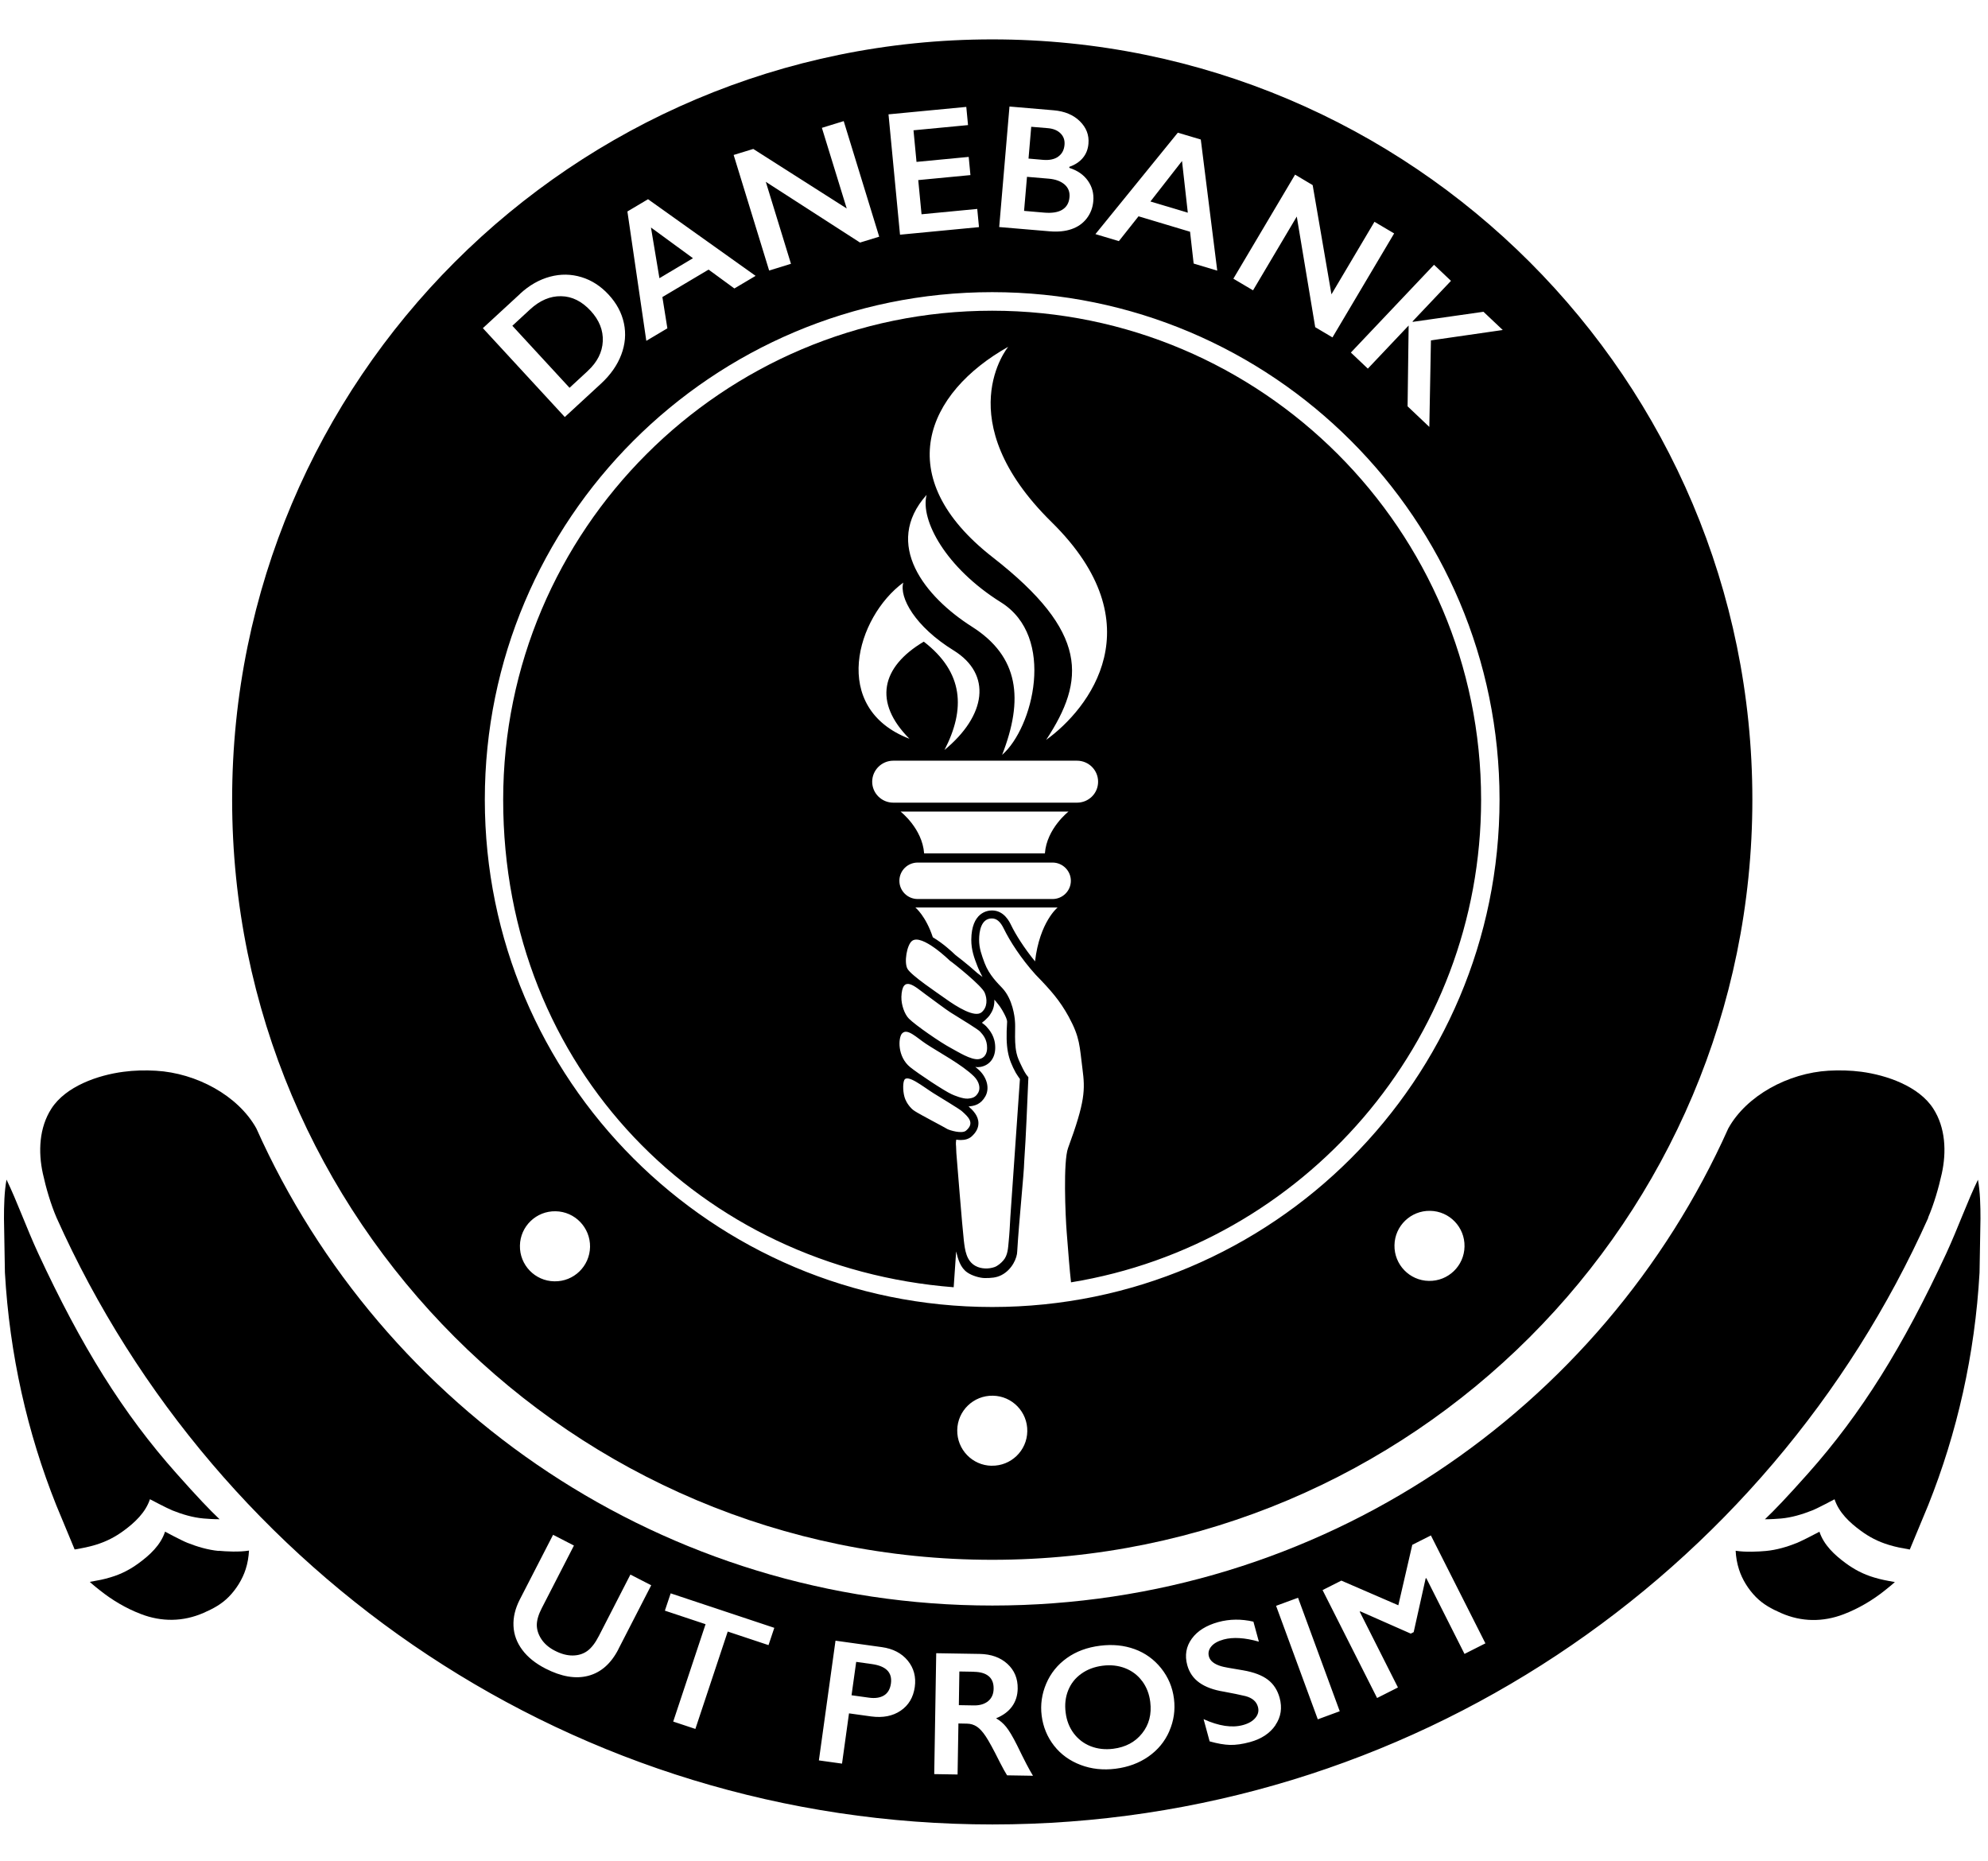
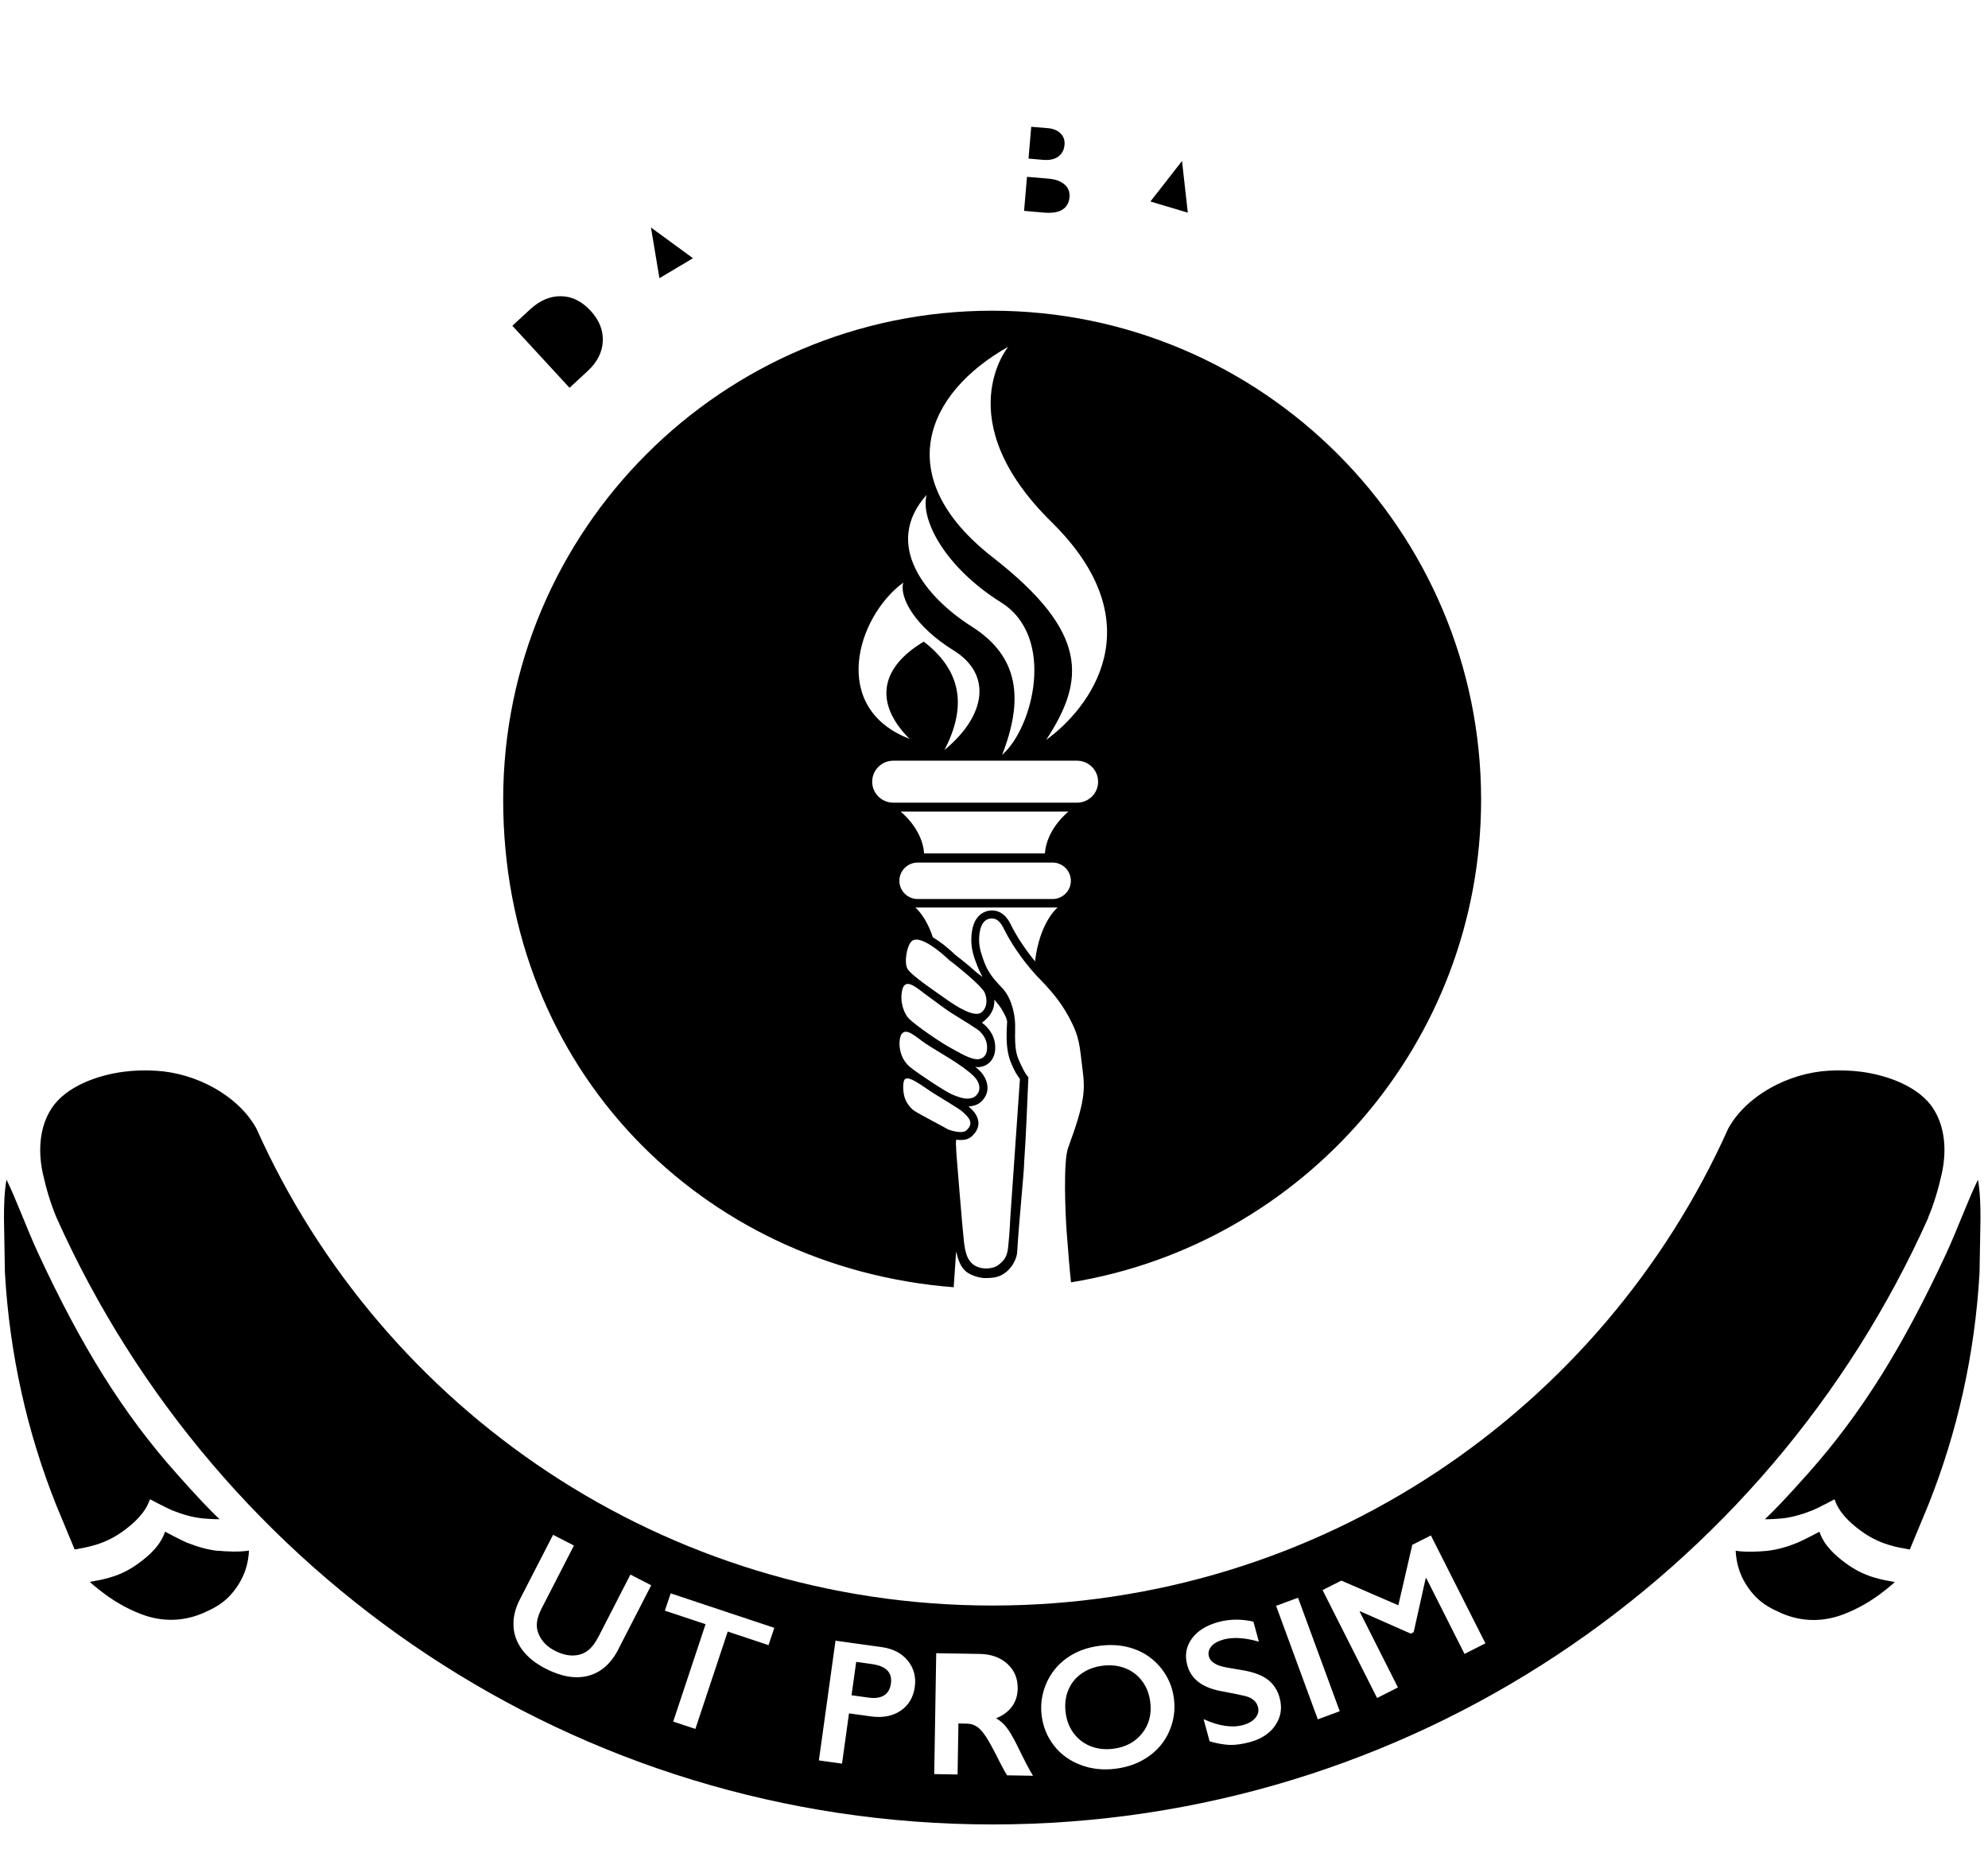
<svg xmlns="http://www.w3.org/2000/svg" fill="none" height="44" viewBox="0 0 47 44" width="47">
  <g fill="#000">
    <path d="m5.167 36.662c-.251-.024-.504-.099-.738-.192-.137-.054-.527-.263-.527-.263-.104.317-.359.552-.62.743-.193.142-.407.259-.669.336-.173.052-.276.07-.49.108.057.056.209.177.237.198.291.233.624.43.971.562.49.189.998.184 1.481-.027.226-.099.423-.203.598-.381.176-.179.322-.413.398-.651.046-.14.071-.294.079-.441-.238.039-.54.021-.716.005z" />
    <path d="m20.615 39.337-.373-.052-.11.789.412.057c.145.02.264.003.355-.053.091-.055.145-.149.164-.28.036-.261-.113-.414-.449-.461z" />
    <path d="m2.925 36.184c.261-.192.515-.428.62-.744 0 0 .391.207.526.263.234.094.488.17.739.192.099.009.237.018.381.018-.221-.207-.536-.538-1.018-1.081-1.266-1.422-2.25-3.006-3.272-5.209-.281-.609-.494-1.216-.747-1.738-.053.285-.06.626-.06.922l.022 1.274c.11 1.938.53 3.789 1.214 5.5l.435 1.047c.214-.038.317-.057.49-.108.262-.079.476-.193.669-.336z" />
-     <path d="m23.459 36.872c9.925 0 17.97-8.045 17.97-17.97 0-9.925-8.046-17.971-17.97-17.971-9.925 0-17.971 8.045-17.971 17.971 0 9.926 8.047 17.97 17.971 17.97zm-10.354-6.583c-.457-.007-.822-.386-.813-.843.007-.457.386-.822.843-.813.458.007.822.386.815.843-.009.457-.385.822-.843.813zm10.339 4.36c-.457-.007-.821-.386-.813-.843.007-.458.386-.822.843-.813.457.007.822.385.813.842-.007.457-.386.822-.843.813zm10.337-4.37c-.457-.007-.822-.386-.813-.843.007-.457.386-.822.843-.813.458.007.822.386.813.843-.007.457-.385.822-.843.813zm.52-23.637-.907.957.009.009 1.669-.238.456.431-1.698.245-.038 2.046-.514-.487.025-1.91-.965 1.019-.401-.38 1.966-2.075.401.38zm-3.683-2.514.416.248.444 2.582 1.017-1.715.465.275-1.458 2.458-.408-.242-.436-2.615-1.034 1.744-.465-.275 1.458-2.458zm-2.77-.991.541.161.389 3.1-.558-.168-.085-.752-1.218-.365-.465.587-.554-.166 1.949-2.399zm-3.983-.619 1.044.089c.261.022.468.108.621.259s.221.327.203.531c-.011.131-.055.243-.132.335-.078.094-.184.164-.319.211l-.002.025c.195.062.341.164.441.306s.142.302.127.479c-.013.158-.067.296-.158.413-.091.117-.212.201-.36.251-.148.051-.32.067-.514.051l-1.193-.101.243-2.848zm11.587 16.383c0 6.623-5.37 11.995-11.995 11.995-6.625 0-11.995-5.37-11.995-11.995 0-6.625 5.37-11.995 11.995-11.995 6.625 0 11.995 5.37 11.995 11.995zm-12.607-16.374.041.43-1.289.123.071.747 1.234-.118.041.43-1.234.118.078.808 1.317-.126.041.43-1.867.179-.272-2.845 1.839-.176zm-5.036.994 2.209 1.407-.587-1.906.516-.159.839 2.732-.453.139-2.228-1.436.595 1.938-.516.159-.839-2.732zm-2.49 1.187 2.545 1.813-.502.298-.61-.446-1.092.649.118.739-.498.296-.447-3.058.485-.288zm-3.024 2.237c.218-.202.455-.336.707-.404.253-.068.5-.064.744.01.244.074.457.213.643.414.19.206.31.431.362.678s.031.493-.063.742c-.094.248-.254.476-.479.684l-.856.789-1.937-2.101.88-.811z" />
    <path d="m25.015 3.704c.09-.062.141-.155.152-.279.01-.11-.022-.201-.094-.272-.071-.071-.171-.112-.297-.123l-.396-.033-.064.752.346.03c.145.012.264-.012.354-.074z" />
    <path d="m27.945 3.806-.747.957.884.265z" />
    <path d="m13.896 8.768c.224-.207.343-.441.355-.701.012-.26-.084-.499-.285-.718-.209-.227-.442-.343-.7-.347-.258-.005-.503.099-.735.313l-.418.386 1.352 1.466.431-.398z" />
    <path d="m22.547 30.427.058-.844c.043.18.1.386.266.498.106.073.282.128.407.131.154 0 .277-.007.398-.07.253-.129.373-.41.373-.563.042-.723.161-1.845.165-2.116.047-.683.068-1.321.099-1.998-.071-.078-.117-.174-.163-.269-.047-.097-.096-.198-.118-.304-.036-.166-.036-.34-.033-.509 0-.083.004-.166-.004-.248-.006-.092-.051-.513-.298-.777-.101-.108-.309-.304-.418-.59-.07-.189-.132-.352-.131-.554 0-.191.044-.503.301-.503.108 0 .2.068.286.248.139.286.405.7.746 1.078.365.376.571.608.786.998.271.501.254.691.325 1.236.064.493.065.763-.341 1.867-.117.318-.064 1.598-.032 1.996.042.532.067.869.102 1.179 5.491-.895 9.695-5.67 9.695-11.408 0-6.375-5.185-11.56-11.56-11.56s-11.56 5.185-11.56 11.56 4.699 11.058 10.649 11.524zm-1.22-5.997c.121-.134.341.096.564.244.292.194.854.492 1.135.77.129.129.157.283.103.382-.062.111-.132.134-.248.144-.117.009-.324-.076-.385-.105-.175-.079-.8-.494-.978-.639-.304-.246-.285-.691-.192-.797zm-.017-.858c.018-.551.328-.244.571-.067.16.116.493.367.587.425.319.198.657.404.704.457.064.07.168.182.165.387 0 .128-.058.239-.191.262-.185.032-.511-.181-.665-.262-.243-.128-.834-.536-.993-.695-.106-.106-.182-.335-.177-.508zm.317 2.694c-.112-.071-.196-.208-.224-.279-.057-.136-.065-.37-.025-.454.071-.151.445.154.686.306.185.116.614.372.679.43.153.136.306.279.097.457-.095.085-.394-.009-.442-.036-.067-.043-.637-.338-.771-.425zm1.879-2.637c.011.013.022.027.035.039.035.041.067.084.1.127.039.057.064.101.096.161.03.058.075.145.073.201-.041.62.02.863.206 1.205.022.041.097.145.097.145l-.227 3.268c-.01.191-.02.383-.039.573-.015.157-.02.327-.128.449-.049.058-.133.129-.206.155-.14.049-.315.047-.449-.026-.221-.12-.25-.378-.277-.599-.032-.258-.177-2.068-.177-2.068-.003-.055-.007-.164-.007-.164s-.011-.065.004-.155c.037.005.073.009.106.009.107 0 .191-.027.254-.081.108-.095.165-.201.165-.316 0-.175-.126-.302-.233-.397.144-.011.291-.049.398-.241.1-.181.044-.424-.136-.605-.03-.031-.069-.059-.103-.089.016 0 .035.007.051.007.01 0 .06-.005.071-.006.213-.038.346-.208.349-.445.004-.274-.136-.429-.213-.515-.018-.02-.054-.049-.103-.084.022-.017.052-.041.071-.056.052-.051.103-.095.138-.16.064-.095.092-.212.086-.334zm-.302.302c-.157.129-.566-.116-.875-.34-.157-.113-.786-.531-.875-.69-.084-.15-.015-.562.107-.658.232-.182.896.467.896.467.083.055.75.587.822.754.064.149.069.347-.074.467zm1.267-1.204c-.264-.324-.462-.642-.563-.851-.043-.089-.171-.354-.455-.354-.113 0-.484.049-.49.691-.001.244.071.436.143.621.023.062.092.207.122.26l-.121-.091c-.241-.218-.516-.426-.517-.426-.085-.083-.303-.283-.536-.42-.166-.505-.413-.705-.413-.705h3.363s-.425.34-.534 1.275zm.413-1.475h-3.187c-.24 0-.434-.193-.434-.431 0-.238.193-.431.434-.431h3.187c.238 0 .433.194.433.431 0 .238-.195.431-.433.431zm-3.593-2.067h3.97s-.514.399-.558.988h-2.855c-.043-.59-.557-.988-.557-.988zm4.171-.211h-4.343c-.276 0-.499-.223-.499-.495 0-.272.223-.497.499-.497h4.343c.275 0 .499.221.499.497 0 .276-.223.495-.499.495zm-1.625-10.777s-1.436 1.726 1.025 4.145c2.46 2.42.888 4.414-.129 5.148.929-1.413 1.013-2.542-1.262-4.315-2.443-1.904-1.57-3.889.366-4.978zm-1.931 3.503c-.152.593.449 1.719 1.758 2.538 1.31.818.755 2.974.028 3.606.514-1.316.399-2.323-.711-3.028-1.111-.705-2.116-1.95-1.076-3.116zm-.551 2.073c-.099.35.277 1.038 1.19 1.602.913.564.773 1.539-.216 2.354.498-.964.458-1.831-.489-2.561-1.01.599-1.198 1.434-.339 2.296-1.888-.725-1.251-2.877-.147-3.691z" />
    <path d="m16.383 6.104-.993-.726.2 1.198z" />
    <path d="m25.116 4.956c.101-.062.158-.16.169-.297.01-.121-.028-.221-.117-.298s-.212-.123-.371-.137l-.517-.044-.069.805.474.041c.186.016.33-.007.431-.069z" />
    <path d="m27.002 39.74c-.103-.141-.238-.241-.402-.306-.164-.063-.343-.083-.534-.058-.192.025-.36.087-.503.19-.143.102-.246.234-.31.394s-.084.335-.059.524c.023.189.087.351.192.492.105.139.238.24.401.304.163.063.34.083.532.059.291-.037.519-.158.683-.365.164-.206.228-.453.192-.742-.023-.189-.087-.352-.191-.493z" />
    <path d="m43.635 36.951c-.26-.191-.516-.427-.62-.743 0 0-.391.207-.527.263-.234.094-.487.169-.738.192-.177.016-.479.033-.716-.005.007.145.033.301.079.441.075.238.222.472.398.651.175.177.372.282.598.381.482.212.99.216 1.481.027.347-.133.68-.329.971-.562.027-.022.18-.143.237-.198-.214-.038-.318-.057-.49-.108-.264-.078-.476-.195-.669-.336z" />
    <path d="m45.583 28.786c.138-.319.25-.706.325-1.046.112-.511.089-1.083-.202-1.534-.341-.53-1.104-.792-1.703-.871-.251-.033-.517-.039-.77-.025-.956.055-1.942.587-2.373 1.364-2.975 6.647-9.646 11.279-17.399 11.279s-14.425-4.631-17.4-11.278c-.431-.777-1.417-1.309-2.373-1.364-.254-.015-.519-.009-.77.025-.599.078-1.362.34-1.703.871-.291.451-.314 1.023-.202 1.534.074.34.187.726.325 1.046 3.783 8.452 12.265 14.341 22.125 14.341 9.861 0 18.342-5.89 22.125-14.342zm-30.961 10.197c-.176.343-.414.552-.714.631-.299.079-.637.021-1.012-.171-.235-.121-.418-.267-.547-.44s-.2-.361-.209-.567c-.01-.206.041-.414.15-.627l.786-1.528.493.254-.76 1.479c-.078.151-.117.283-.118.397 0 .113.036.226.108.336s.179.202.315.272c.15.078.292.116.425.115.133-.001.249-.037.346-.107.097-.07.19-.19.276-.359l.743-1.447.492.253-.776 1.51zm3.545-.095-.962-.32-.765 2.302-.524-.174.765-2.302-.962-.32.137-.409 2.45.815-.137.409zm3.46.992c-.035.244-.145.431-.334.559-.189.128-.42.172-.694.136l-.527-.073-.165 1.188-.547-.076.393-2.83 1.094.152c.265.037.469.143.614.319.144.176.2.386.166.627zm2.182 2.086c-.041-.063-.097-.165-.168-.303-.153-.307-.266-.514-.338-.62-.071-.107-.142-.184-.209-.228-.068-.044-.145-.069-.234-.07l-.201-.004-.02 1.206-.552-.009.047-2.858 1.029.017c.269.005.487.083.653.234.166.152.248.346.244.585-.002.163-.047.303-.133.423-.086.119-.212.212-.378.28.091.051.17.118.24.205.069.086.155.229.256.431.169.349.294.59.377.722l-.616-.01zm3.836-1.042c-.107.244-.272.444-.494.599-.222.155-.482.251-.779.288-.293.037-.568.007-.824-.09-.256-.097-.466-.248-.627-.453-.161-.206-.26-.444-.294-.712-.033-.26.004-.513.108-.758.105-.245.267-.446.487-.603.219-.157.482-.254.787-.292.293-.037.566-.01.816.081.25.091.46.243.627.452.168.211.27.452.303.723.033.265-.004.52-.111.764zm2.509-.142c-.131.192-.332.325-.603.399-.176.048-.333.07-.471.067-.138-.004-.298-.032-.482-.084l-.143-.525c.361.164.673.211.933.139.131-.036.228-.092.293-.171.065-.079.085-.164.059-.258-.035-.128-.133-.212-.295-.255-.133-.032-.303-.067-.51-.105-.244-.039-.438-.111-.58-.213-.143-.102-.238-.24-.286-.414-.063-.232-.027-.44.107-.625.134-.185.344-.315.626-.393.269-.073.545-.076.831-.01l.129.473c-.333-.095-.61-.111-.831-.052-.134.037-.232.091-.293.164s-.08.153-.057.239c.028.103.124.181.29.23.047.016.218.048.516.096.255.044.451.118.587.222.136.103.228.246.279.429.064.236.032.451-.099.643zm1.001-.139-.986-2.683.519-.191.986 2.683zm3.469-1.546-.904-1.792-.015.007-.283 1.27-.069.035-1.192-.526-.015.007.904 1.792-.493.249-1.289-2.551.444-.224 1.347.583.33-1.429.44-.222 1.289 2.551-.493.249z" />
-     <path d="m46.763 27.886c-.253.521-.467 1.129-.747 1.738-1.022 2.203-2.006 3.787-3.272 5.209-.482.542-.797.873-1.018 1.081.144 0 .281-.01.381-.018.25-.022.504-.099.739-.192.136-.054.526-.263.526-.263.105.317.358.552.62.744.192.142.407.258.669.336.174.052.277.07.49.108l.435-1.047c.684-1.71 1.105-3.561 1.214-5.5l.022-1.274c0-.296-.007-.637-.06-.922z" />
-     <path d="m23.025 39.518-.344-.006-.012.796.351.006c.144.003.259-.032.343-.102.084-.071.127-.169.128-.294.002-.131-.037-.229-.118-.296-.081-.067-.197-.1-.349-.102z" />
+     <path d="m46.763 27.886c-.253.521-.467 1.129-.747 1.738-1.022 2.203-2.006 3.787-3.272 5.209-.482.542-.797.873-1.018 1.081.144 0 .281-.01.381-.018.25-.022.504-.099.739-.192.136-.054.526-.263.526-.263.105.317.358.552.62.744.192.142.407.258.669.336.174.052.277.07.49.108l.435-1.047c.684-1.71 1.105-3.561 1.214-5.5l.022-1.274c0-.296-.007-.637-.06-.922" />
  </g>
</svg>